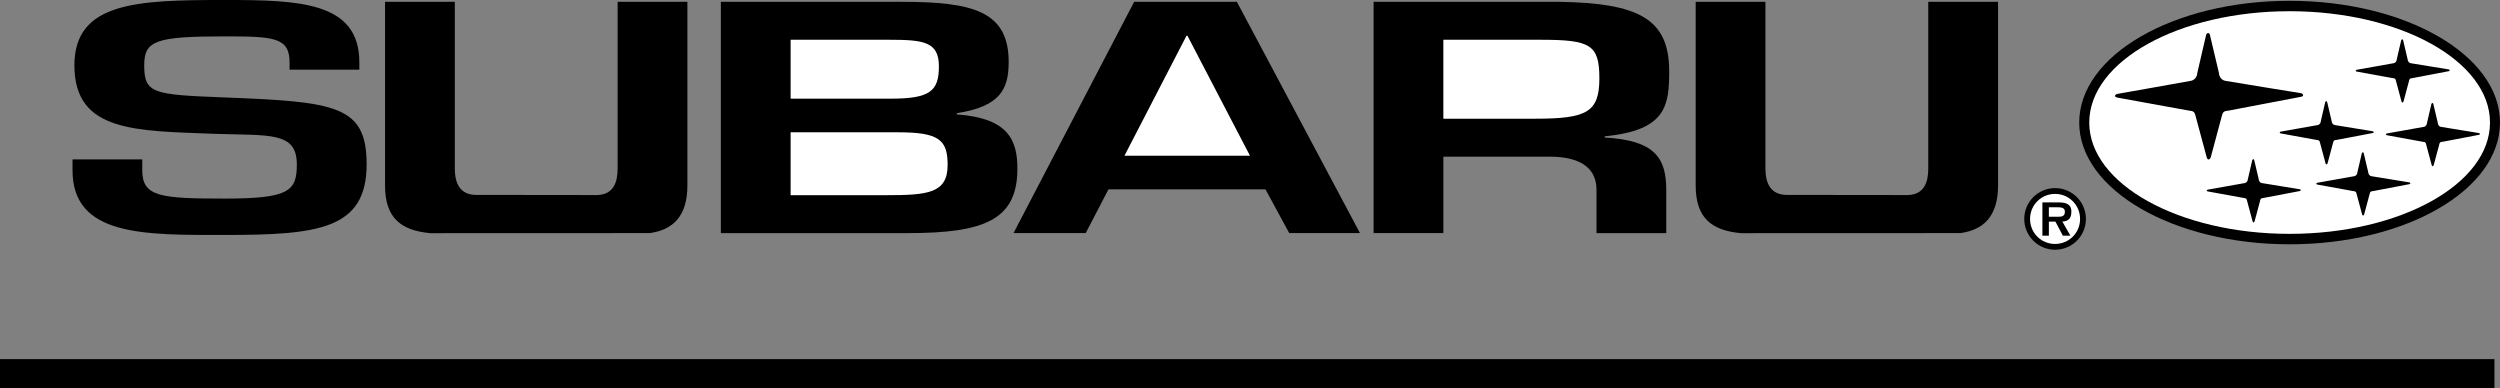
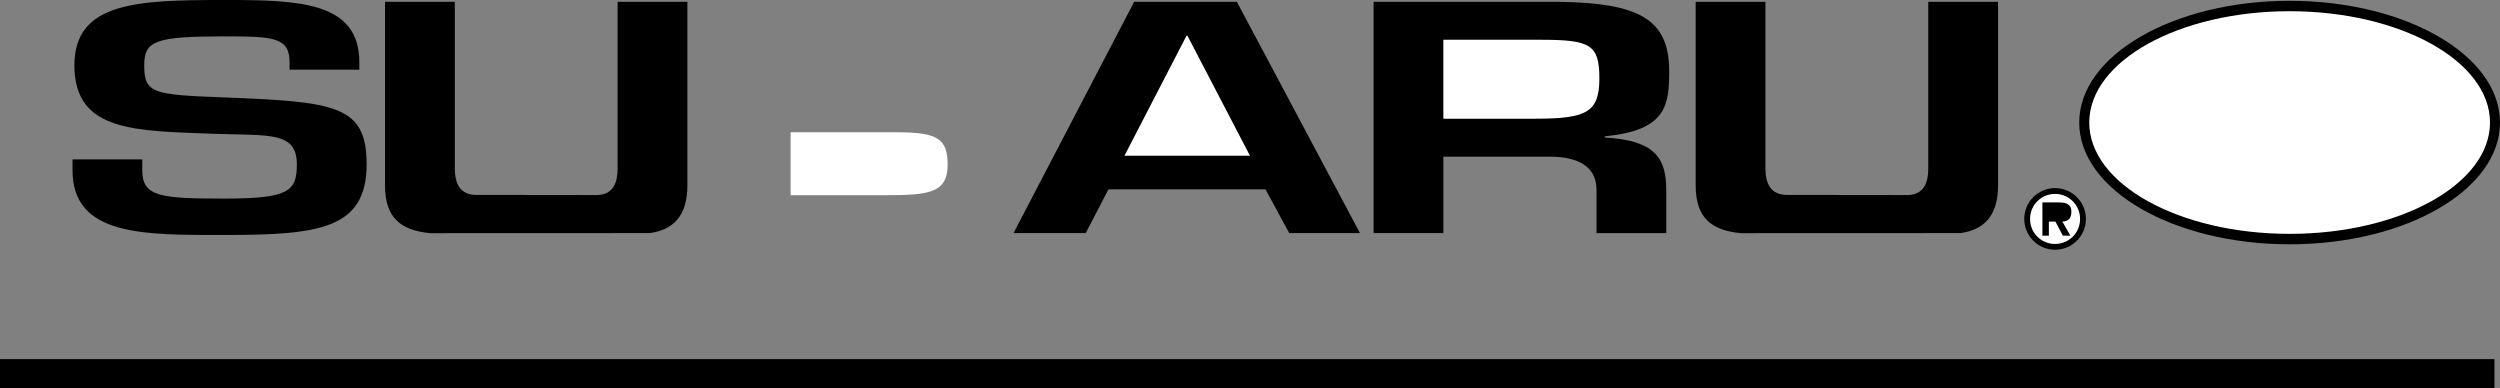
<svg xmlns="http://www.w3.org/2000/svg" id="Ebene_1" viewBox="0 0 2279.41 353.93">
  <rect x="0" y="0" width="2279.41" height="353.93" fill="#808080" stroke="none" />
  <defs>
    <style>.cls-1{fill:#fff;}.cls-1,.cls-2{fill-rule:evenodd;}</style>
  </defs>
  <path class="cls-2" d="M1845.64,199.62c-.01-15.52,12.56-28.11,28.09-28.13,15.52-.01,28.11,12.56,28.13,28.09h0c0,15.54-12.58,28.12-28.1,28.13-15.52,0-28.1-12.57-28.11-28.09Z" />
  <path class="cls-1" d="M1896.54,199.62c0-12.71-10.18-22.83-22.8-22.83s-22.8,10.1-22.8,22.83,10.1,22.8,22.8,22.8,22.8-10.1,22.8-22.8Z" />
  <path class="cls-2" d="M1887.71,214.9h-6.86l-6.78-12.84h-5.98v12.84h-5.9v-30.35h14.69c6.03,0,11.72,1.12,11.72,8.4,0,6.51-2.89,8.72-8.21,9.09l7.31,12.85Z" />
-   <path class="cls-1" d="M1877,197.62c3.4,0,5.69-.8,5.69-4.66,0-4.05-4.28-3.98-7.25-3.98h-7.37v8.64h8.92Z" />
  <path class="cls-2" d="M2087.6.74c-105.94,0-191.84,49.7-191.84,111s85.9,111,191.84,111,191.81-49.69,191.81-111S2193.54.74,2087.6.74Z" />
  <path class="cls-1" d="M2087.6,213.22c-100.89,0-182.69-45.43-182.69-101.49s81.8-101.5,182.69-101.5,182.69,45.45,182.69,101.5-81.8,101.49-182.69,101.49h0Z" />
-   <path class="cls-2" d="M2011.96,143.3l-10.47-38.83c-1.06-4.02-4.54-3.22-6.41-3.76l-64.82-11.78c-2.94-.8-1.88-2.41-.26-3.22,0,0,63.73-11.24,67.74-12.05,4.03-.8,5.63-4.82,5.63-6.96l8.05-34.68c.79-2.8,3.35-2.27,3.59.14l8.18,34.55c0,2.14,1.6,6.16,5.63,6.96,4.01.8,69.53,11.35,69.53,11.35,1.6.8,2.66,2.41-.27,3.22l-65.51,12.49c-1.88.54-5.37-.27-6.43,3.76-1.06,4.02-10.44,38.83-10.44,38.83-.74,2.3-2.87,3.19-3.75-.03h0ZM2053.8,201.74l-5.21-19.43c-.53-2-2.28-1.6-3.22-1.88l-32.4-5.89c-1.47-.39-.93-1.21-.16-1.61,0,0,31.89-5.63,33.89-6.02,2-.4,2.81-2.41,2.81-3.49l4.01-17.34c.4-1.4,1.7-1.14,1.83.06l4.07,17.28c0,1.08.8,3.07,2.81,3.49,2,.4,34.78,5.67,34.78,5.67.79.4,1.32,1.22-.16,1.61l-32.75,6.24c-.93.27-2.68-.13-3.22,1.88l-5.21,19.43c-.36,1.14-1.43,1.6-1.89,0h0ZM2120.32,148.84l-5.21-19.42c-.53-2.01-2.28-1.61-3.22-1.88l-32.4-5.89c-1.47-.4-.93-1.21-.16-1.61,0,0,31.87-5.63,33.89-6.02,2-.4,2.81-2.41,2.81-3.49l4.01-17.34c.4-1.4,1.67-1.14,1.83.06l4.07,17.28c0,1.08.8,3.07,2.81,3.49,2,.4,34.76,5.67,34.76,5.67.8.4,1.35,1.21-.13,1.61l-32.75,6.24c-.93.27-2.68-.13-3.22,1.88l-5.21,19.42c-.36,1.17-1.45,1.61-1.89,0h0ZM2153.69,195.47l-5.24-19.43c-.53-2-2.26-1.6-3.19-1.87l-32.42-5.9c-1.47-.4-.93-1.21-.13-1.61,0,0,31.87-5.63,33.86-6.02,2.02-.4,2.81-2.41,2.81-3.49l4.03-17.34c.4-1.4,1.67-1.13,1.8.06l4.1,17.28c0,1.08.79,3.09,2.81,3.49,2,.4,34.76,5.67,34.76,5.67.8.4,1.35,1.21-.13,1.61l-32.75,6.25c-.93.27-2.68-.14-3.22,1.87l-5.21,19.43c-.4,1.17-1.47,1.6-1.89,0h0ZM2217.12,150.51l-5.21-19.42c-.53-2.01-2.28-1.61-3.22-1.88l-32.4-5.9c-1.47-.4-.93-1.21-.13-1.61,0,0,31.87-5.63,33.86-6.03s2.81-2.41,2.81-3.49l4.03-17.34c.4-1.4,1.67-1.14,1.8.06l4.07,17.28c0,1.08.8,3.07,2.81,3.49,2.02.4,34.78,5.67,34.78,5.67.8.4,1.35,1.21-.13,1.61l-32.77,6.25c-.93.27-2.66-.14-3.22,1.88l-5.21,19.42c-.38,1.17-1.44,1.62-1.89.01h0ZM2189.58,92.45l-5.21-19.42c-.53-2.01-2.28-1.61-3.22-1.88l-32.4-5.89c-1.47-.4-.93-1.21-.13-1.61,0,0,31.87-5.63,33.86-6.03s2.81-2.41,2.81-3.49l4.01-17.33c.4-1.41,1.7-1.14,1.83.06l4.07,17.28c0,1.08.8,3.09,2.81,3.49,2,.4,34.78,5.68,34.78,5.68.79.4,1.32,1.21-.16,1.61l-32.75,6.25c-.93.27-2.68-.14-3.22,1.88l-5.21,19.42c-.38,1.13-1.44,1.57-1.89-.03h0ZM657.24,212.54V1.67h164.79c64.94,0,97.64,8.43,97.64,54.84,0,24.18-7.07,40.49-47.27,46.68v1.12c46.39,3.37,55.23,22.77,55.23,49.48,0,46.68-30.04,58.75-99.85,58.75h-170.53Z" />
-   <path class="cls-1" d="M720.86,89.96h91.45c35.8,0,43.75-7.03,43.75-29.52s-14.14-24.19-45.51-24.19h-89.69v53.71Z" />
  <path class="cls-2" d="M129.71,145.34v9.86c0,24.19,16.34,25.86,75.11,25.86s65.82-6.74,65.82-31.21c0-30.08-25.17-26.16-74.67-27.83-71.58-2.81-128.13-1.12-128.13-62.41C67.84,1.69,125.29,0,204.82,0c67.59,0,122.82,1.4,122.82,56.79v6.76h-63.62v-6.76c0-22.77-14.58-23.62-59.19-23.62-63.19,0-73.34,3.94-73.34,26.43,0,25.86,8.39,26.72,72.9,29.23,102.06,3.94,129.89,7.31,129.89,61.02,0,59.32-44.18,64.38-129.44,64.38-73.34,0-138.72,1.39-138.72-59.04v-9.87h63.59ZM544.69,177.84c14.75-.57,18.43-11.74,18.43-24.11V1.67h63.62v167.44c0,28.46-13.58,40.62-34.4,43.41l-199.95.08c-26.93-2.44-41.33-13.96-41.33-43.49V1.67h63.62v152.06c0,13.01,4.46,24.33,20.32,23.98l109.7.13h0ZM1739.7,177.84c14.75-.57,18.42-11.74,18.42-24.11V1.67h63.63v167.44c0,28.46-13.58,40.62-34.4,43.41l-199.97.08c-26.93-2.44-41.32-13.96-41.32-43.49V1.67h63.6v152.06c0,13.01,4.49,24.33,20.34,23.98l109.7.13h0ZM1010.67,172.61l-20.76,39.92h-65.83L1034.08,1.67h93.67l112.23,210.86h-64.51l-21.66-39.92h-143.13Z" />
  <path class="cls-1" d="M1082.68,32.61h-.88l-56.55,109.36h114.42l-56.99-109.36Z" />
  <path class="cls-2" d="M1316,142.82v69.71h-63.6V1.67h169.22c72.45,1.13,100.28,15.46,100.28,63.27,0,31.21-2.66,53.98-58.77,59.32v1.13c45.07,2.53,56.11,18,56.11,47.79v39.36h-63.6v-39.36c0-17.7-11.5-30.08-41.97-30.35h-97.66s0-.01,0-.01Z" />
  <path class="cls-1" d="M1399.94,108.23c46.83,0,58.31-5.91,58.31-36.83s-8.38-35.15-53.9-35.15h-88.35v71.98h83.94,0ZM720.86,177.96h87.03c37.99,0,56.12-1.69,56.12-27.55,0-23.06-7.95-29.8-45.51-29.8h-97.64v57.35Z" />
  <path class="cls-2" d="M0,327.43v26.5h2274.34v-26.5H0Z" />
</svg>